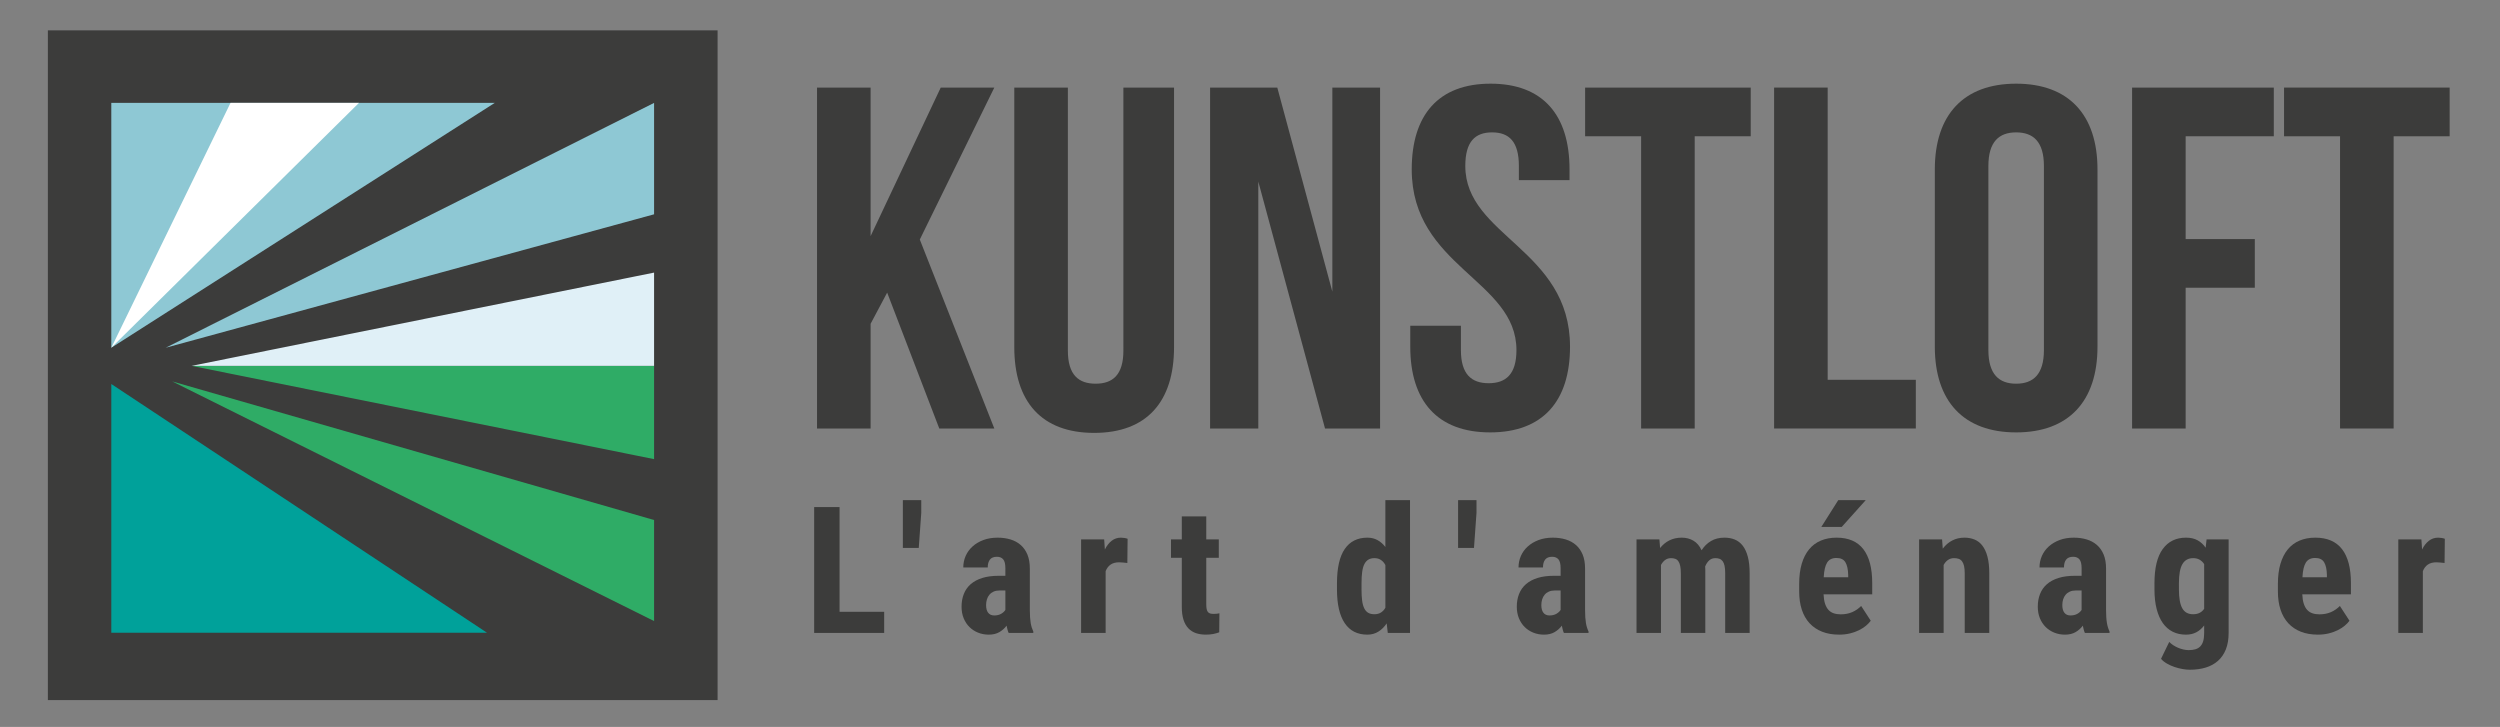
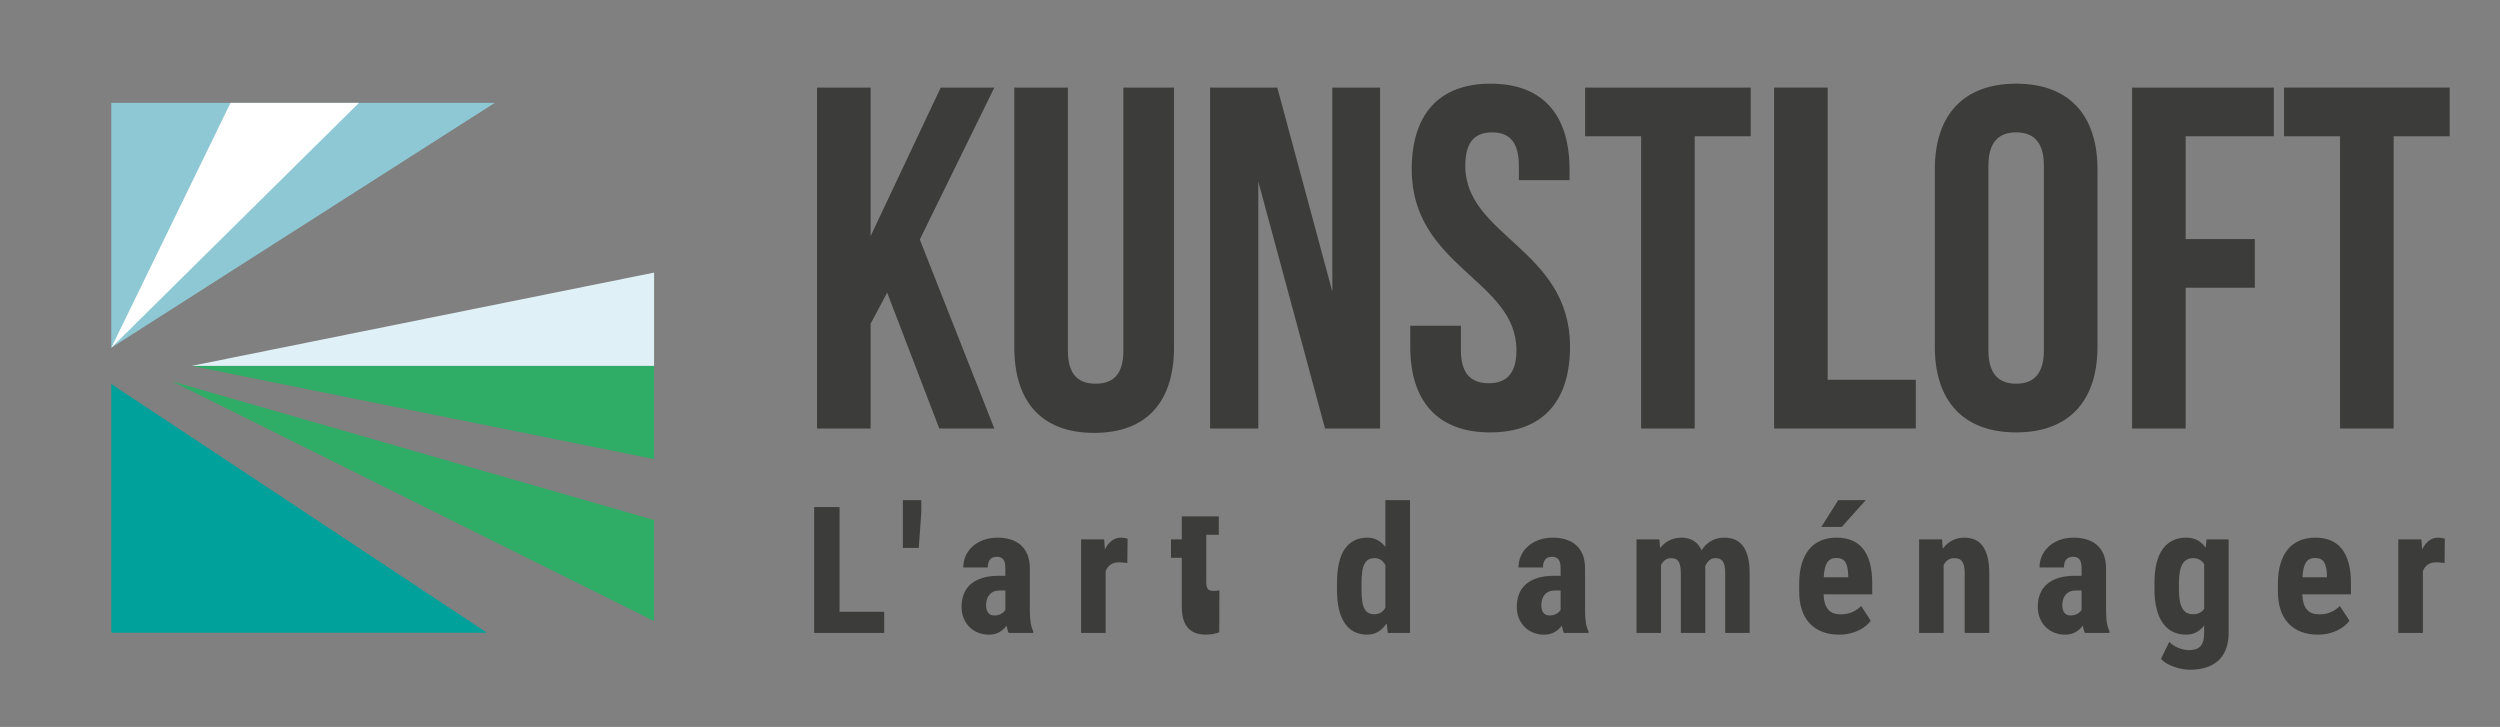
<svg xmlns="http://www.w3.org/2000/svg" version="1.1" id="Layer_1" x="0px" y="0px" width="650px" height="189px" viewBox="0 0 650 189" enable-background="new 0 0 650 189" xml:space="preserve">
  <rect x="0" y="0" width="650" height="189" fill="#808080" stroke="none" />
  <g>
    <path fill="#3C3C3B" d="M230.663,76.081l-4.306,8.104v27.225h-13.93V22.769h13.93v38.623l18.235-38.623h13.93l-19.375,39.51   l19.375,49.132h-14.31L230.663,76.081z" />
    <path fill="#3C3C3B" d="M277.645,22.769v68.382c0,6.33,2.786,8.609,7.218,8.609c4.433,0,7.219-2.279,7.219-8.609V22.769h13.169   v67.495c0,14.181-7.091,22.287-20.768,22.287c-13.676,0-20.768-8.105-20.768-22.287V22.769H277.645z" />
    <path fill="#3C3C3B" d="M327.158,47.208v64.202h-12.537V22.769h17.476l14.311,53.059V22.769h12.41v88.642h-14.311L327.158,47.208z" />
    <path fill="#3C3C3B" d="M387.563,21.755c13.551,0,20.516,8.105,20.516,22.287v2.787h-13.17v-3.673c0-6.331-2.533-8.737-6.965-8.737   s-6.965,2.406-6.965,8.737c0,18.235,27.227,21.654,27.227,46.98c0,14.182-7.092,22.287-20.768,22.287   c-13.678,0-20.77-8.104-20.77-22.287v-5.445h13.17v6.333c0,6.33,2.786,8.611,7.219,8.611c4.432,0,7.219-2.281,7.219-8.611   c0-18.236-27.227-21.655-27.227-46.982C367.049,29.86,374.014,21.755,387.563,21.755z" />
    <path fill="#3C3C3B" d="M412.131,22.769h43.055v12.663h-14.563v75.979h-13.93V35.432H412.13L412.131,22.769L412.131,22.769z" />
    <path fill="#3C3C3B" d="M461.264,22.769h13.93v75.979h22.92v12.662h-36.85V22.769z" />
    <path fill="#3C3C3B" d="M503.053,44.042c0-14.182,7.471-22.287,21.147-22.287s21.146,8.105,21.146,22.287v46.095   c0,14.181-7.472,22.287-21.146,22.287c-13.678,0-21.147-8.105-21.147-22.287V44.042L503.053,44.042z M516.982,91.024   c0,6.33,2.787,8.736,7.219,8.736c4.433,0,7.218-2.406,7.218-8.736V43.156c0-6.331-2.785-8.737-7.218-8.737   c-4.432,0-7.219,2.406-7.219,8.737V91.024z" />
    <path fill="#3C3C3B" d="M568.27,62.151h17.982v12.663H568.27v36.596h-13.93V22.769h36.85v12.663h-22.92V62.151z" />
    <path fill="#3C3C3B" d="M593.85,22.769h43.057v12.663h-14.563v75.979h-13.931V35.432H593.85V22.769z" />
  </g>
  <g>
-     <rect x="12.446" y="7.894" fill="#3C3C3B" width="174.126" height="174.125" />
    <polygon fill="#00A19A" points="126.612,164.506 28.938,164.506 28.938,99.842  " />
    <polygon fill="#2FAC66" points="170.059,161.475 170.059,135.205 44.768,99.166  " />
    <polyline fill="#2FAC66" points="170.059,118.365 170.059,95.125 49.82,95.125 170.059,119.375  " />
    <polyline fill="#E0F0F7" points="170.059,71.887 170.059,95.125 49.82,95.125 170.059,70.875  " />
-     <polygon fill="#8EC8D4" points="170.059,55.719 170.059,26.754 43.084,90.411  " />
    <polygon fill="#8EC8D4" points="128.631,26.754 28.938,26.754 28.938,90.411  " />
    <polygon fill="#FFFFFF" points="59.932,26.754 93.326,26.754 28.938,90.411 28.938,90.411  " />
  </g>
  <g>
    <path fill="#3C3C3B" d="M218.287,159.074h11.597v5.482H211.68v-32.721h6.607V159.074L218.287,159.074z" />
    <path fill="#3C3C3B" d="M239.528,133.365l-0.651,9.101h-4.135v-12.428h4.786V133.365L239.528,133.365z" />
    <path fill="#3C3C3B" d="M262.25,164.557c-0.12-0.254-0.223-0.541-0.304-0.863c-0.083-0.321-0.16-0.664-0.236-1.022   c-0.479,0.659-1.098,1.213-1.854,1.663c-0.757,0.449-1.682,0.674-2.774,0.674c-0.989,0-1.914-0.173-2.775-0.517   c-0.862-0.347-1.611-0.832-2.248-1.462c-0.637-0.629-1.139-1.389-1.506-2.279c-0.367-0.895-0.55-1.893-0.55-3.001   c0-1.228,0.198-2.341,0.596-3.337c0.396-0.997,0.997-1.844,1.797-2.541c0.802-0.695,1.807-1.23,3.012-1.605   c1.206-0.375,2.625-0.562,4.259-0.562h1.73v-1.956c0-1.094-0.188-1.865-0.562-2.314c-0.375-0.449-0.921-0.674-1.641-0.674   c-0.824,0-1.428,0.243-1.809,0.73c-0.382,0.486-0.574,1.172-0.574,2.056h-6.359c0-1.063,0.205-2.063,0.618-3.001   c0.412-0.936,1.008-1.756,1.786-2.46c0.779-0.704,1.716-1.263,2.811-1.675c1.093-0.412,2.329-0.618,3.708-0.618   c1.213,0,2.33,0.153,3.348,0.463c1.019,0.306,1.902,0.785,2.652,1.438c0.749,0.649,1.333,1.482,1.752,2.492   c0.419,1.014,0.63,2.229,0.63,3.653v10.786c0,0.704,0.018,1.331,0.056,1.876c0.037,0.548,0.093,1.043,0.168,1.483   c0.075,0.441,0.169,0.84,0.281,1.19c0.113,0.354,0.244,0.685,0.394,1.001v0.381H262.25z M258.498,160.018   c0.704,0,1.303-0.143,1.798-0.427c0.494-0.284,0.86-0.622,1.101-1.012v-5.056h-1.506c-0.6,0-1.117,0.097-1.55,0.291   c-0.436,0.195-0.798,0.465-1.09,0.809c-0.293,0.348-0.51,0.75-0.652,1.215s-0.214,0.959-0.214,1.482   c0,0.885,0.183,1.555,0.55,2.011C257.303,159.789,257.823,160.018,258.498,160.018z" />
    <path fill="#3C3C3B" d="M293.109,146.377c-0.284-0.031-0.633-0.066-1.045-0.111s-0.768-0.068-1.067-0.068   c-0.914,0-1.655,0.193-2.225,0.585c-0.569,0.39-1.004,0.958-1.304,1.708v16.066h-6.382v-24.314h6l0.18,2.63   c0.479-0.976,1.068-1.729,1.764-2.271c0.697-0.539,1.495-0.811,2.395-0.811c0.285,0,0.596,0.027,0.933,0.079   c0.337,0.053,0.61,0.124,0.821,0.214L293.109,146.377z" />
-     <path fill="#3C3C3B" d="M313.628,134.264v5.979h3.26v4.785h-3.26v12.068c0,0.51,0.034,0.93,0.102,1.26   c0.068,0.328,0.18,0.588,0.338,0.775c0.157,0.188,0.355,0.313,0.595,0.381c0.24,0.068,0.532,0.102,0.877,0.102   c0.314,0,0.603-0.014,0.864-0.045c0.263-0.03,0.477-0.066,0.642-0.111L317,164.398c-0.479,0.182-0.997,0.326-1.551,0.438   c-0.555,0.112-1.207,0.169-1.956,0.169c-0.942,0-1.798-0.132-2.563-0.393c-0.764-0.264-1.419-0.682-1.966-1.26   c-0.547-0.576-0.967-1.322-1.258-2.235c-0.293-0.913-0.438-2.015-0.438-3.304v-12.789h-2.81v-4.785h2.81v-5.979h6.359V134.264z" />
+     <path fill="#3C3C3B" d="M313.628,134.264h3.26v4.785h-3.26v12.068c0,0.51,0.034,0.93,0.102,1.26   c0.068,0.328,0.18,0.588,0.338,0.775c0.157,0.188,0.355,0.313,0.595,0.381c0.24,0.068,0.532,0.102,0.877,0.102   c0.314,0,0.603-0.014,0.864-0.045c0.263-0.03,0.477-0.066,0.642-0.111L317,164.398c-0.479,0.182-0.997,0.326-1.551,0.438   c-0.555,0.112-1.207,0.169-1.956,0.169c-0.942,0-1.798-0.132-2.563-0.393c-0.764-0.264-1.419-0.682-1.966-1.26   c-0.547-0.576-0.967-1.322-1.258-2.235c-0.293-0.913-0.438-2.015-0.438-3.304v-12.789h-2.81v-4.785h2.81v-5.979h6.359V134.264z" />
    <path fill="#3C3C3B" d="M347.614,151.658c0-3.985,0.674-6.961,2.022-8.922c1.349-1.965,3.312-2.945,5.888-2.945   c0.988,0,1.869,0.214,2.641,0.643c0.771,0.426,1.449,1.021,2.033,1.785v-12.181h6.405v34.519h-5.775l-0.292-2.472   c-0.613,0.915-1.337,1.63-2.169,2.146c-0.831,0.521-1.786,0.776-2.864,0.776c-2.576,0-4.536-0.995-5.875-2.989   c-1.343-1.992-2.013-4.914-2.013-8.765L347.614,151.658L347.614,151.658z M353.996,153.253c0,1.124,0.053,2.091,0.157,2.899   c0.104,0.81,0.288,1.479,0.551,2.011c0.263,0.532,0.606,0.923,1.034,1.168c0.426,0.249,0.962,0.372,1.606,0.372   c0.675,0,1.244-0.148,1.708-0.449c0.465-0.3,0.847-0.711,1.146-1.234v-11.103c-0.299-0.571-0.685-1.013-1.157-1.327   c-0.472-0.314-1.03-0.472-1.675-0.472c-0.629,0-1.156,0.127-1.583,0.381c-0.428,0.256-0.775,0.646-1.046,1.17   c-0.27,0.524-0.461,1.201-0.571,2.033c-0.113,0.832-0.17,1.817-0.17,2.956V153.253z" />
-     <path fill="#3C3C3B" d="M383.889,133.365l-0.652,9.101h-4.135v-12.428h4.787V133.365L383.889,133.365z" />
    <path fill="#3C3C3B" d="M406.611,164.557c-0.12-0.254-0.22-0.541-0.303-0.863c-0.083-0.321-0.161-0.664-0.235-1.022   c-0.479,0.659-1.098,1.213-1.854,1.663c-0.758,0.449-1.684,0.674-2.776,0.674c-0.989,0-1.914-0.173-2.774-0.517   c-0.861-0.347-1.611-0.832-2.248-1.462c-0.637-0.629-1.139-1.389-1.504-2.279c-0.368-0.895-0.553-1.893-0.553-3.001   c0-1.228,0.199-2.341,0.597-3.337c0.396-0.997,0.995-1.844,1.798-2.541c0.801-0.695,1.805-1.23,3.011-1.605   s2.625-0.562,4.258-0.562h1.73v-1.956c0-1.094-0.188-1.865-0.563-2.314s-0.921-0.674-1.641-0.674c-0.824,0-1.428,0.243-1.809,0.73   c-0.384,0.486-0.573,1.172-0.573,2.056h-6.359c0-1.063,0.206-2.063,0.617-3.001c0.413-0.936,1.009-1.756,1.787-2.46   s1.716-1.263,2.809-1.675s2.33-0.618,3.708-0.618c1.214,0,2.33,0.153,3.349,0.463c1.021,0.306,1.902,0.785,2.651,1.438   c0.75,0.649,1.333,1.482,1.753,2.492c0.419,1.014,0.629,2.229,0.629,3.653v10.786c0,0.704,0.02,1.331,0.057,1.876   c0.037,0.548,0.093,1.043,0.168,1.483c0.074,0.441,0.167,0.84,0.28,1.19c0.111,0.354,0.243,0.685,0.394,1.001v0.381H406.611z    M402.859,160.018c0.705,0,1.303-0.143,1.798-0.427s0.861-0.622,1.102-1.012v-5.056h-1.505c-0.601,0-1.116,0.097-1.552,0.291   c-0.435,0.195-0.798,0.465-1.089,0.809c-0.293,0.348-0.51,0.75-0.652,1.215c-0.142,0.465-0.213,0.959-0.213,1.482   c0,0.885,0.185,1.555,0.552,2.011C401.663,159.789,402.185,160.018,402.859,160.018z" />
    <path fill="#3C3C3B" d="M431.446,140.241l0.181,2.247c0.676-0.854,1.479-1.518,2.417-1.989c0.936-0.47,2.011-0.708,3.224-0.708   c1.124,0,2.133,0.264,3.023,0.788c0.892,0.524,1.599,1.354,2.122,2.493c0.66-1.033,1.479-1.838,2.463-2.416   c0.98-0.576,2.146-0.865,3.492-0.865c0.99,0,1.886,0.166,2.687,0.495c0.802,0.329,1.485,0.862,2.057,1.596s1.012,1.693,1.327,2.877   c0.314,1.185,0.472,2.63,0.472,4.337v15.461h-6.359v-15.484c0-0.807-0.059-1.467-0.168-1.977c-0.113-0.509-0.281-0.908-0.506-1.201   c-0.227-0.293-0.494-0.496-0.811-0.606c-0.313-0.113-0.674-0.169-1.079-0.169c-0.628,0-1.16,0.193-1.595,0.584   c-0.437,0.39-0.786,0.922-1.056,1.596c0.014,0.166,0.024,0.338,0.031,0.518c0.01,0.181,0.013,0.358,0.013,0.539v16.203h-6.36   V149.12c0-0.81-0.055-1.472-0.168-1.988c-0.112-0.519-0.278-0.926-0.495-1.226c-0.217-0.301-0.485-0.506-0.809-0.617   c-0.321-0.113-0.687-0.169-1.09-0.169c-0.585,0-1.09,0.157-1.519,0.472c-0.426,0.314-0.789,0.75-1.089,1.303v17.664h-6.36v-24.314   h5.955V140.241z" />
    <path fill="#3C3C3B" d="M478.171,165.007c-1.663,0-3.14-0.255-4.428-0.765c-1.289-0.508-2.374-1.242-3.259-2.202   c-0.885-0.959-1.555-2.131-2.011-3.519c-0.458-1.385-0.687-2.961-0.687-4.729v-2.001c0-1.978,0.223-3.711,0.662-5.201   c0.442-1.491,1.078-2.741,1.911-3.755c0.83-1.01,1.851-1.771,3.056-2.279c1.206-0.509,2.573-0.766,4.103-0.766   c3.087,0,5.401,0.998,6.944,2.99c1.543,1.99,2.314,4.943,2.314,8.854v2.899h-12.652c0.045,0.975,0.176,1.79,0.394,2.448   c0.218,0.66,0.513,1.192,0.888,1.597c0.374,0.405,0.827,0.696,1.36,0.877c0.531,0.181,1.134,0.271,1.809,0.271   c1.123,0,2.124-0.191,2.999-0.574c0.877-0.381,1.652-0.918,2.327-1.605l2.494,3.844c-0.314,0.436-0.727,0.864-1.236,1.293   c-0.509,0.426-1.107,0.811-1.797,1.155c-0.688,0.345-1.47,0.626-2.337,0.843C480.156,164.898,479.204,165.007,478.171,165.007z    M477.946,130.038h7.147l-6.248,6.968h-5.304L477.946,130.038z M477.475,145.072c-1.109,0-1.915,0.396-2.416,1.191   c-0.502,0.795-0.799,2.067-0.888,3.819h6.359V149.5c-0.029-1.452-0.271-2.555-0.721-3.305   C479.363,145.447,478.582,145.072,477.475,145.072z" />
    <path fill="#3C3C3B" d="M504.939,140.241l0.18,2.405c0.705-0.931,1.528-1.639,2.474-2.125c0.942-0.486,2.001-0.73,3.169-0.73   c0.943,0,1.813,0.161,2.605,0.482c0.795,0.322,1.477,0.852,2.046,1.586c0.569,0.732,1.012,1.693,1.325,2.877   c0.315,1.184,0.474,2.637,0.474,4.359v15.461h-6.385v-15.484c0-0.777-0.06-1.424-0.179-1.932c-0.121-0.51-0.297-0.914-0.527-1.215   c-0.232-0.3-0.521-0.509-0.865-0.63c-0.347-0.12-0.75-0.179-1.213-0.179c-0.601,0-1.124,0.156-1.574,0.472   c-0.448,0.313-0.824,0.75-1.124,1.304v17.664h-6.382V140.24L504.939,140.241L504.939,140.241z" />
    <path fill="#3C3C3B" d="M542.067,164.557c-0.12-0.254-0.22-0.541-0.303-0.863c-0.082-0.321-0.16-0.664-0.235-1.022   c-0.479,0.659-1.097,1.213-1.854,1.663c-0.757,0.449-1.683,0.674-2.775,0.674c-0.989,0-1.914-0.173-2.776-0.517   c-0.859-0.347-1.609-0.832-2.246-1.462c-0.638-0.629-1.14-1.389-1.506-2.279c-0.366-0.895-0.55-1.893-0.55-3.001   c0-1.228,0.198-2.341,0.595-3.337c0.397-0.997,0.996-1.844,1.799-2.541c0.803-0.695,1.806-1.23,3.012-1.605   s2.625-0.562,4.259-0.562h1.729v-1.956c0-1.094-0.188-1.865-0.563-2.314c-0.374-0.449-0.921-0.674-1.641-0.674   c-0.823,0-1.428,0.243-1.81,0.73c-0.383,0.486-0.573,1.172-0.573,2.056h-6.359c0-1.063,0.206-2.063,0.618-3.001   c0.412-0.936,1.008-1.756,1.787-2.46c0.778-0.704,1.716-1.263,2.809-1.675c1.094-0.412,2.329-0.618,3.708-0.618   c1.213,0,2.329,0.153,3.349,0.463c1.021,0.306,1.903,0.785,2.652,1.438c0.75,0.649,1.334,1.482,1.753,2.492   c0.419,1.014,0.628,2.229,0.628,3.653v10.786c0,0.704,0.021,1.331,0.059,1.876c0.036,0.548,0.093,1.043,0.169,1.483   c0.073,0.441,0.168,0.84,0.28,1.19c0.11,0.354,0.242,0.685,0.393,1.001v0.381H542.067z M538.315,160.018   c0.705,0,1.304-0.143,1.799-0.427c0.493-0.284,0.861-0.622,1.101-1.012v-5.056h-1.505c-0.601,0-1.116,0.097-1.552,0.291   c-0.435,0.195-0.8,0.465-1.089,0.809c-0.294,0.348-0.512,0.75-0.653,1.215s-0.213,0.959-0.213,1.482   c0,0.885,0.185,1.555,0.552,2.011C537.119,159.789,537.641,160.018,538.315,160.018z" />
    <path fill="#3C3C3B" d="M560.16,151.658c0-3.985,0.721-6.961,2.158-8.922c1.438-1.965,3.452-2.945,6.045-2.945   c1.184,0,2.188,0.229,3.012,0.686s1.521,1.1,2.09,1.922l0.247-2.156h5.73v24.314c0,1.664-0.243,3.098-0.729,4.305   c-0.488,1.205-1.173,2.199-2.059,2.979c-0.884,0.777-1.941,1.355-3.181,1.73c-1.234,0.375-2.608,0.562-4.123,0.562   c-0.569,0-1.199-0.062-1.888-0.181s-1.378-0.295-2.067-0.527c-0.688-0.23-1.345-0.523-1.966-0.877   c-0.622-0.352-1.145-0.768-1.563-1.246l2.136-4.404c0.283,0.299,0.625,0.58,1.021,0.842c0.397,0.263,0.817,0.488,1.258,0.675   c0.443,0.188,0.903,0.338,1.384,0.448c0.479,0.113,0.942,0.17,1.393,0.17c0.645,0,1.219-0.07,1.72-0.215   c0.502-0.142,0.925-0.385,1.271-0.729c0.345-0.344,0.603-0.801,0.774-1.37c0.172-0.568,0.258-1.279,0.258-2.135v-1.955   c-0.585,0.764-1.262,1.354-2.033,1.764c-0.771,0.412-1.674,0.619-2.707,0.619c-1.289,0-2.438-0.256-3.45-0.766   c-1.01-0.508-1.864-1.258-2.563-2.248c-0.693-0.986-1.23-2.213-1.604-3.674c-0.375-1.461-0.563-3.149-0.563-5.067V151.658   L560.16,151.658z M566.521,153.253c0,2.248,0.292,3.884,0.876,4.91c0.585,1.026,1.514,1.54,2.787,1.54   c0.688,0,1.269-0.123,1.742-0.372c0.471-0.245,0.855-0.595,1.155-1.044v-11.618c-0.313-0.494-0.708-0.877-1.181-1.146   c-0.47-0.271-1.028-0.404-1.673-0.404c-1.26,0-2.192,0.518-2.798,1.551c-0.608,1.033-0.91,2.696-0.91,4.989L566.521,153.253   L566.521,153.253z" />
    <path fill="#3C3C3B" d="M602.638,165.007c-1.662,0-3.14-0.255-4.427-0.765c-1.288-0.508-2.375-1.242-3.259-2.202   c-0.885-0.959-1.555-2.131-2.012-3.519c-0.457-1.385-0.686-2.961-0.686-4.729v-2.001c0-1.978,0.221-3.711,0.663-5.201   c0.441-1.491,1.077-2.741,1.909-3.755c0.831-1.01,1.851-1.771,3.058-2.279c1.205-0.509,2.572-0.766,4.102-0.766   c3.086,0,5.399,0.998,6.943,2.99c1.543,1.99,2.313,4.943,2.313,8.854v2.899h-12.65c0.044,0.975,0.175,1.79,0.393,2.448   c0.218,0.66,0.513,1.192,0.888,1.597c0.375,0.405,0.827,0.696,1.359,0.877s1.136,0.271,1.811,0.271c1.124,0,2.124-0.191,3-0.574   c0.877-0.381,1.651-0.918,2.324-1.605l2.495,3.844c-0.314,0.436-0.727,0.864-1.234,1.293c-0.511,0.426-1.109,0.811-1.798,1.155   c-0.689,0.345-1.47,0.626-2.339,0.843C604.623,164.898,603.672,165.007,602.638,165.007z M601.942,145.072   c-1.109,0-1.915,0.396-2.417,1.191c-0.501,0.795-0.798,2.067-0.888,3.819h6.358V149.5c-0.028-1.452-0.27-2.555-0.718-3.305   C603.828,145.447,603.052,145.072,601.942,145.072z" />
    <path fill="#3C3C3B" d="M635.587,146.377c-0.283-0.031-0.635-0.066-1.046-0.111c-0.41-0.045-0.769-0.068-1.066-0.068   c-0.914,0-1.655,0.193-2.227,0.585c-0.568,0.39-1.004,0.958-1.303,1.708v16.066h-6.383v-24.314h6l0.181,2.63   c0.479-0.976,1.067-1.729,1.765-2.271c0.696-0.539,1.494-0.811,2.394-0.811c0.285,0,0.597,0.027,0.933,0.079   c0.339,0.053,0.61,0.124,0.82,0.214L635.587,146.377z" />
  </g>
</svg>